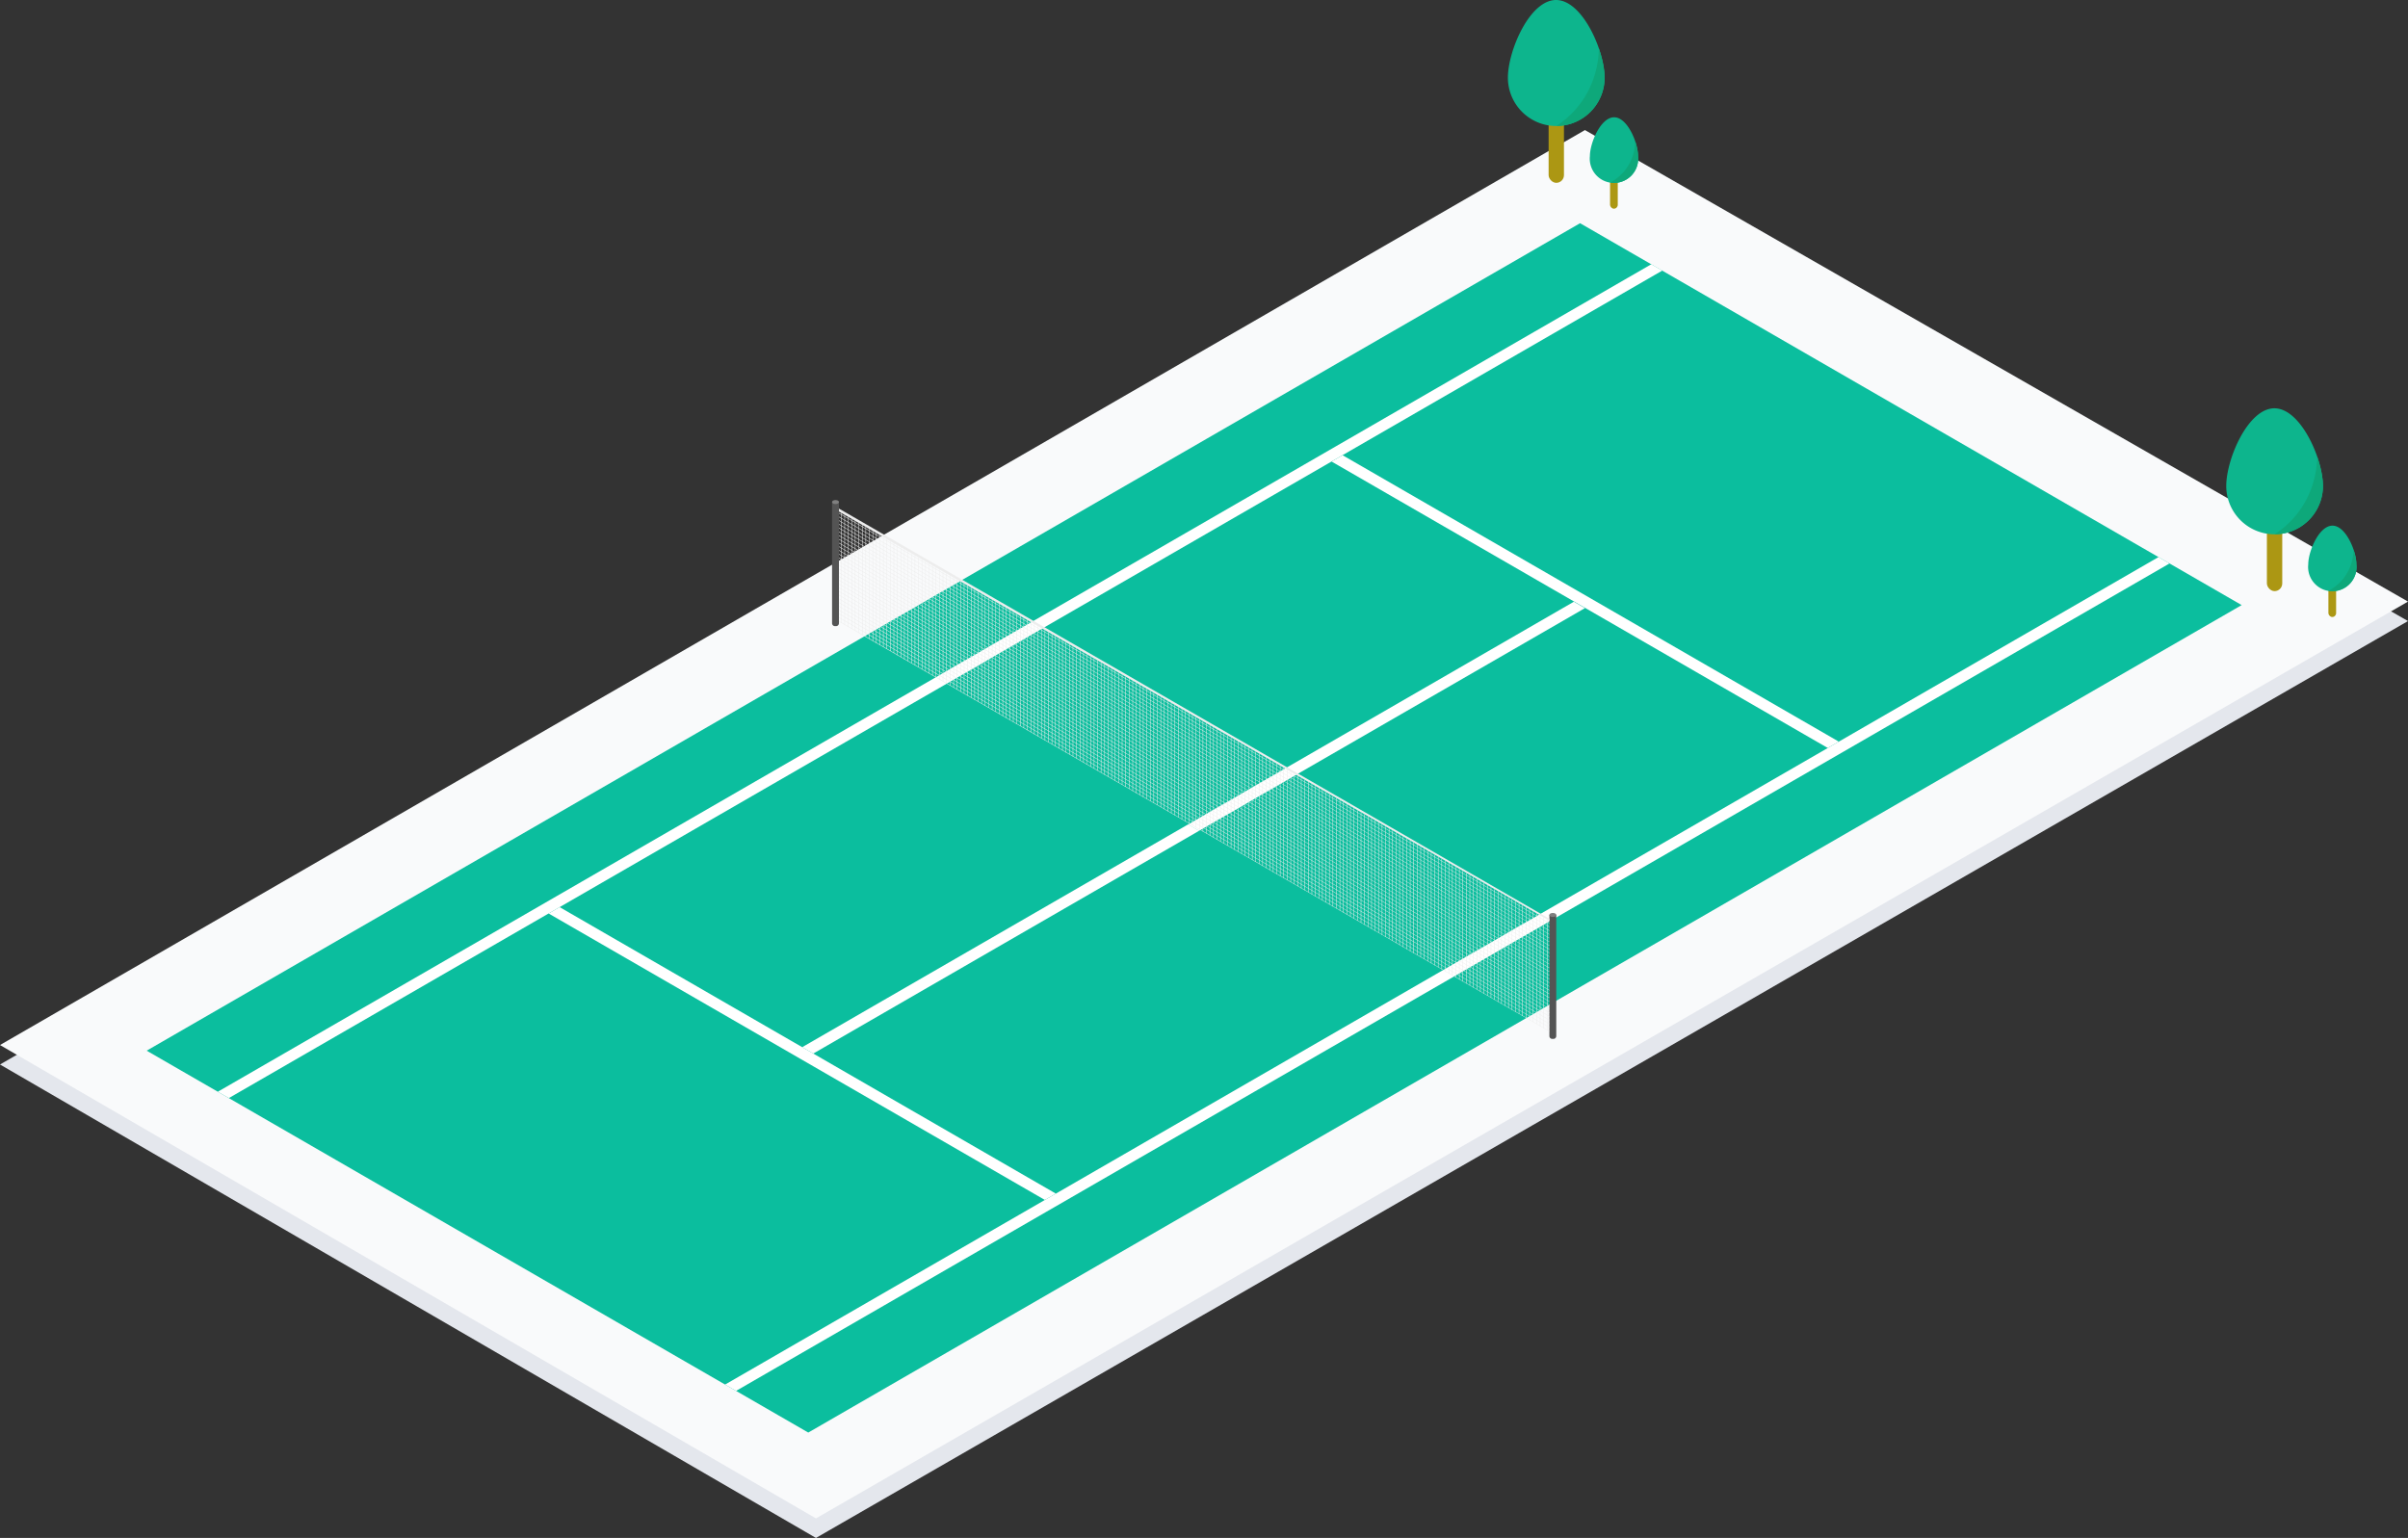
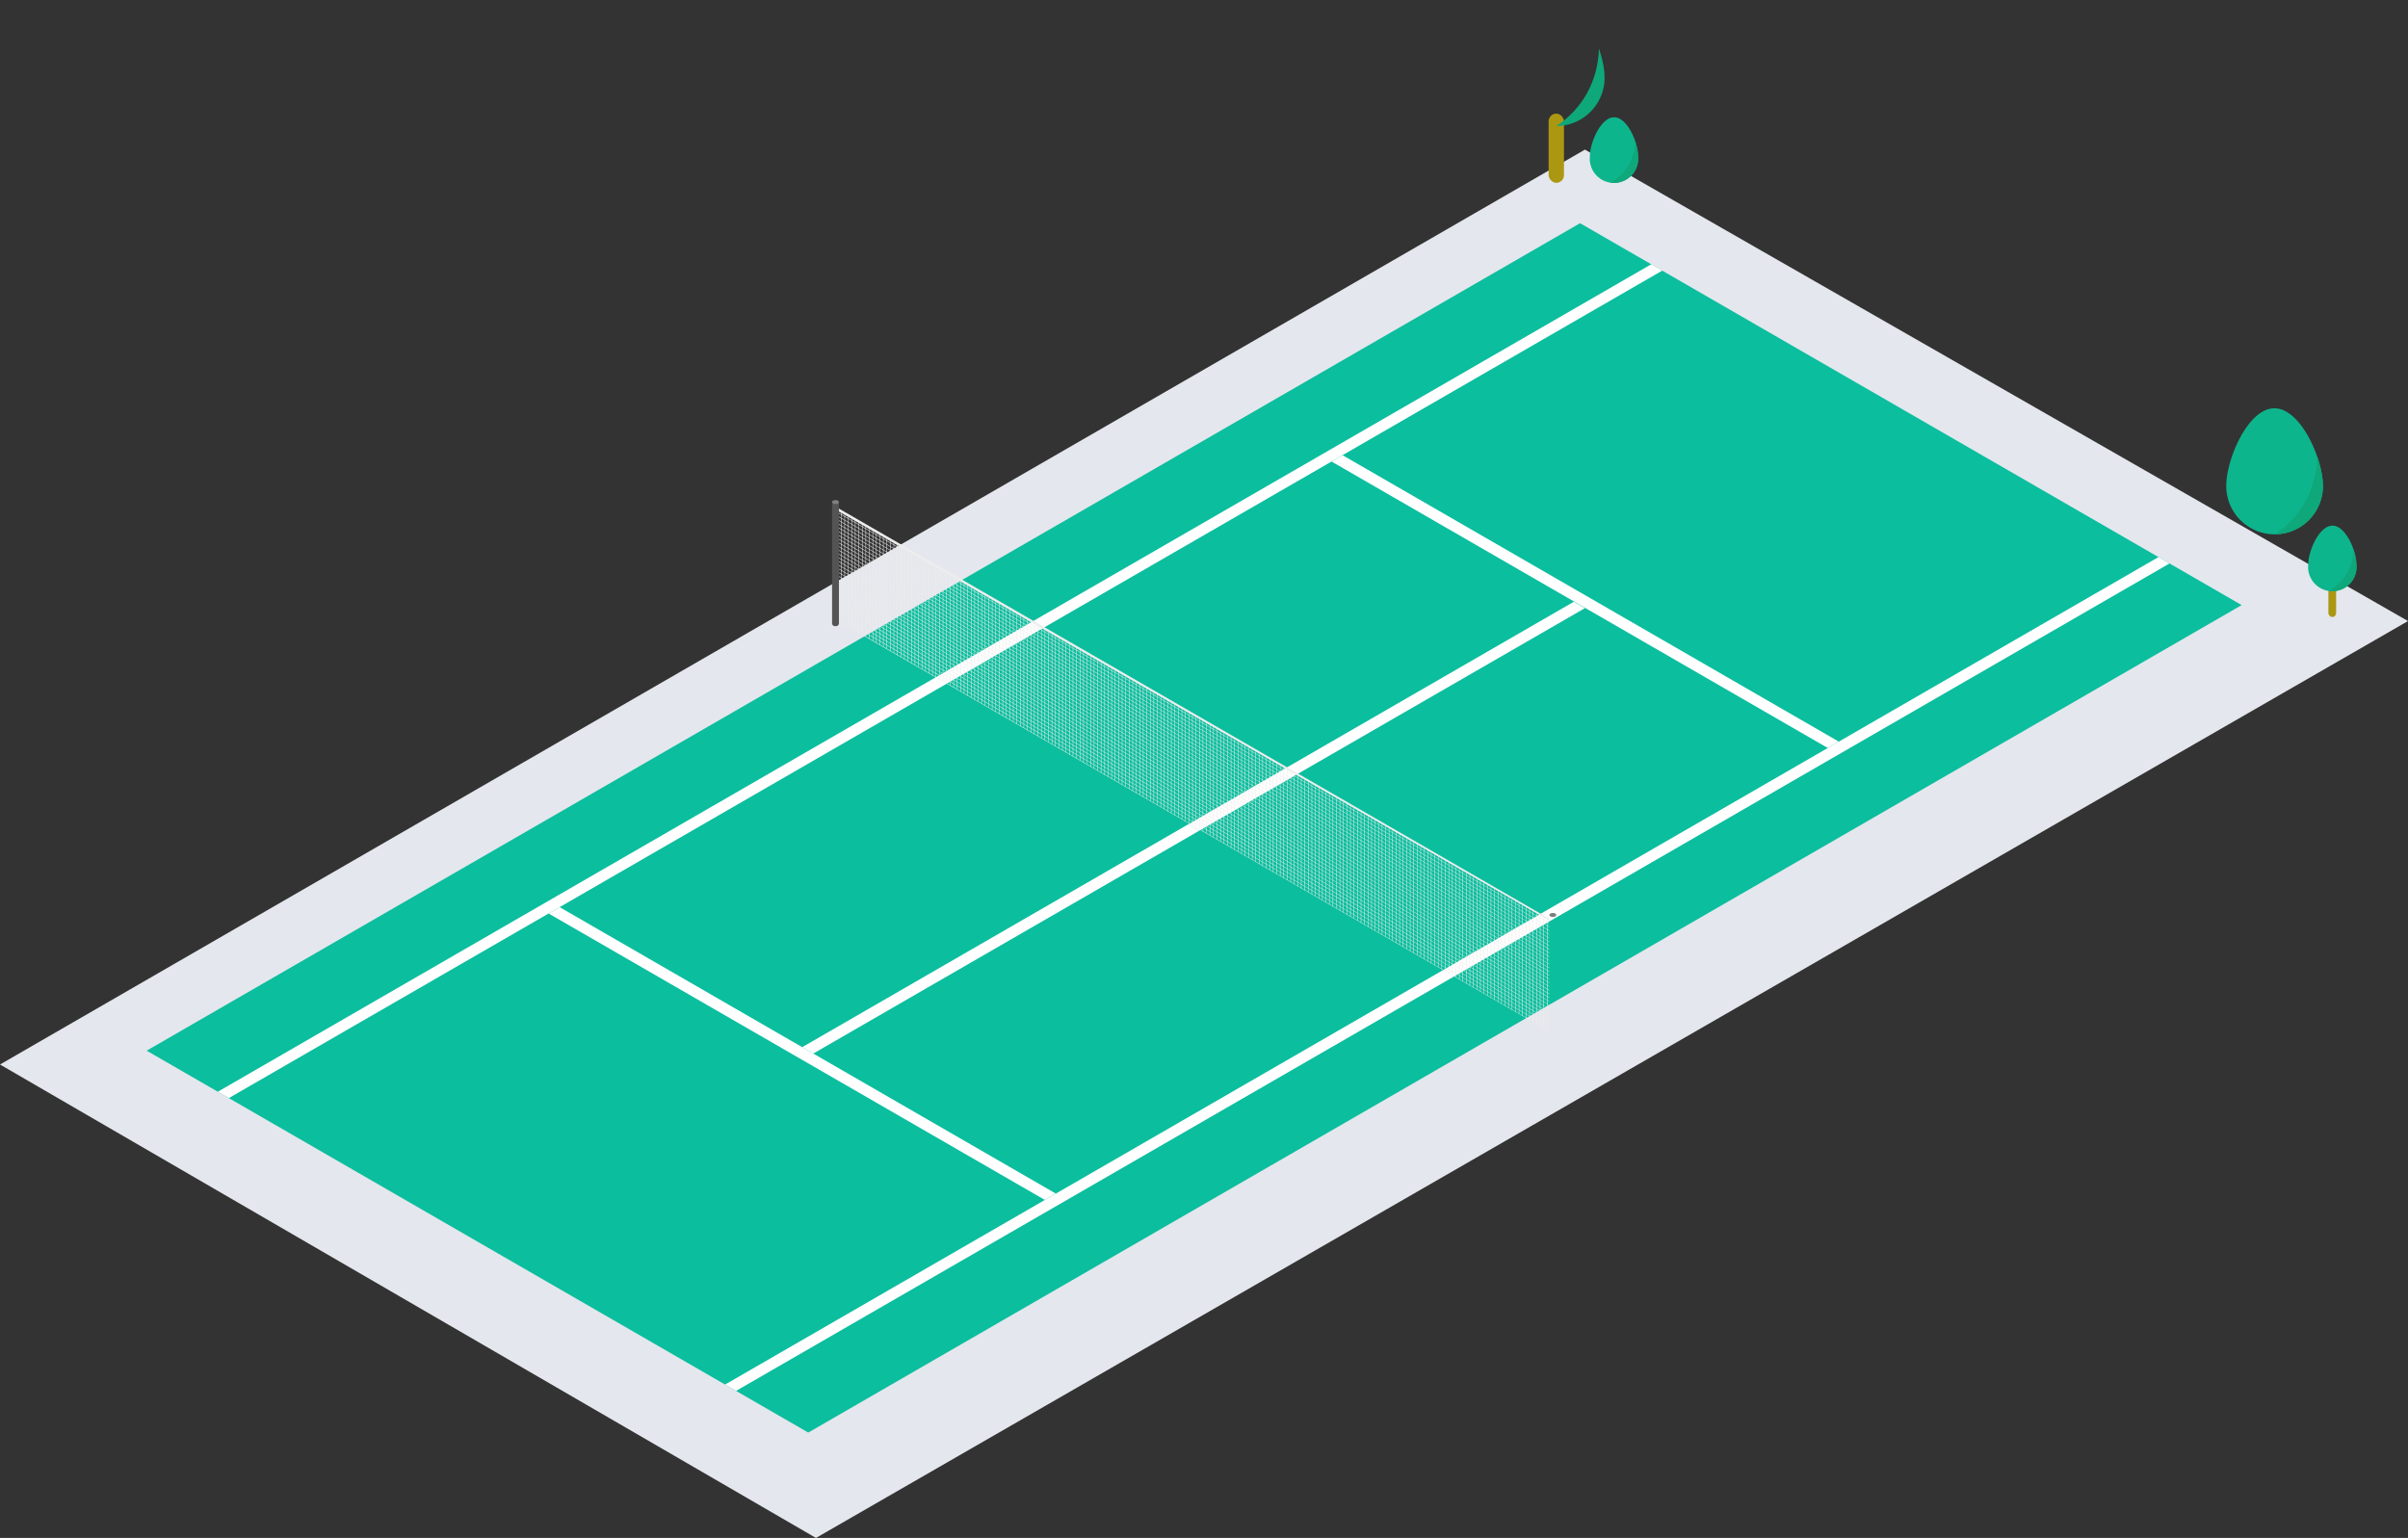
<svg xmlns="http://www.w3.org/2000/svg" viewBox="0 0 350.03 223.59">
  <rect x="0" y="0" width="350.03" height="223.59" fill="#333333" stroke="none" />
  <defs>
    <clipPath id="clip-path">
      <path class="cls-1" d="M233.25 11.29a7 7 0 01-14.06 0c0-3.88 3.15-11.29 7-11.29s7.06 7.41 7.06 11.29z" />
    </clipPath>
    <clipPath id="clip-path-2">
      <path class="cls-1" d="M238.11 22.7a3.52 3.52 0 11-7 0c0-1.94 1.58-5.65 3.52-5.65s3.48 3.71 3.48 5.65z" />
    </clipPath>
    <clipPath id="clip-path-3">
      <path class="cls-1" d="M337.67 70.65a7 7 0 01-14.06 0c0-3.88 3.15-11.29 7-11.29s7.06 7.41 7.06 11.29z" />
    </clipPath>
    <clipPath id="clip-path-4">
      <path class="cls-1" d="M342.53 82.06a3.52 3.52 0 11-7 0c0-1.94 1.58-5.64 3.52-5.64s3.48 3.7 3.48 5.64z" />
    </clipPath>
    <style>.cls-1{fill:none}.cls-5{fill:#fff}.cls-6{fill:#545454}.cls-7{fill:#7f7f7f}.cls-8{fill:#ededed}.cls-9{fill:#ac9713}.cls-10{fill:#0db58d}.cls-12{fill:#0ea87a}</style>
  </defs>
  <g id="レイヤー_2">
    <g id="contents">
      <g id="tenis">
        <path fill="#e4e7ed" d="M0 154.76L230.39 21.75l119.64 68.54-231.42 133.3L0 154.76z" />
-         <path fill="#f9fafb" d="M0 151.93L230.39 18.91l119.64 68.55-231.42 133.29L0 151.93z" />
        <path fill="#0bbe9e" d="M21.32 152.75l96.17 55.52 208.36-120.3-96.17-55.52-208.36 120.3z" />
        <path class="cls-5" d="M172.69 119.87l1.6.92 56.1-32.38-1.61-.93-56.09 32.39z" />
        <path class="cls-5" d="M116.61 152.24l1.61.93 56.09-32.39-1.6-.93-56.1 32.39zm-11.21 49.05l1.6.92L315.36 81.92l-1.6-.93-208.36 120.3zm-73.74-42.57l1.61.92 208.36-120.3-1.6-.92-208.37 120.3z" />
        <path class="cls-5" d="M79.75 132.81l72.13 41.64 1.6-.92-72.13-41.65-1.6.93zM193.56 67.1l72.12 41.64 1.61-.92-72.13-41.64-1.6.92z" />
        <path class="cls-6" d="M120.95 73h1v17.61a.42.42 0 01-.42.42h-.16a.42.42 0 01-.42-.42V73z" />
        <ellipse class="cls-7" cx="121.45" cy="72.99" rx=".5" ry=".29" />
-         <path class="cls-6" d="M225.22 133h1v17.62a.42.42 0 01-.42.42h-.16a.42.42 0 01-.42-.42V133z" />
        <ellipse class="cls-7" cx="225.72" cy="133.02" rx=".5" ry=".29" />
        <path class="cls-8" d="M225.22 133.57L121.95 73.94v.43l103.27 59.49v-.29zm0 .62L121.95 74.57v.08l103.27 59.6v-.06zm0 .54L121.95 75.11v.08l103.27 59.6v-.06zm0 .54L121.95 75.65v.08l103.27 59.6v-.06zm0 .55L121.95 76.19v.08l103.27 59.6v-.05zm0 .54L121.95 76.73v.08l103.27 59.6v-.05zm0 .54L121.95 77.28v.08l103.27 59.59v-.05zm0 .54L121.95 77.82v.08l103.27 59.6v-.06zm0 .54L121.95 78.36v.08l103.27 59.6v-.06zm0 .54L121.95 78.9v.08l103.27 59.6v-.06zm0 .55L121.95 79.44v.08l103.27 59.6v-.05zm0 .54L121.95 79.98v.08l103.27 59.6v-.05zm0 .54L121.95 80.53v.08l103.27 59.59v-.05zm0 .54L121.95 81.07v.08l103.27 59.6v-.06zm0 .54L121.95 81.61v.08l103.27 59.6v-.06zm0 .54L121.95 82.15v.08l103.27 59.6v-.06zm0 .55L121.95 82.69v.08l103.27 59.6v-.05zm0 .54L121.95 83.23v.08l103.27 59.6v-.05zm0 .54L121.95 83.78v.08l103.27 59.59v-.05zm0 .54L121.95 84.32v.08L225.22 144v-.06zm0 .54L121.95 84.86v.08l103.27 59.6v-.06zm0 .54L121.95 85.4v.08l103.27 59.6v-.06zm0 .55L121.95 85.94v.08l103.27 59.6v-.05zm0 .54L121.95 86.48v.08l103.27 59.6v-.05zm0 .54L121.95 87.03v.08l103.27 59.59v-.05zm0 .54L121.95 87.57v.08l103.27 59.6v-.06zm0 .54L121.95 88.11v.08l103.27 59.6v-.06zm0 .54L121.95 88.65v.08l103.27 59.6v-.06zm0 .55L121.95 89.19v.08l103.27 59.6v-.05zm0 .54L121.95 89.73v.08l103.27 59.6v-.05zm0 .54L121.95 90.28v.08l103.27 59.59v-.05z" />
        <path class="cls-8" d="M122.24 74.53h.07v15.99h-.07zm.51.3h.07v15.99h-.07zm.51.29h.07v15.99h-.07zm.51.3h.07v15.99h-.07zm.51.29h.07V91.7h-.07zm.51.29h.07v15.99h-.07zm.52.3h.07v15.99h-.07zm.51.29h.07v15.99h-.07zm.51.3h.07v15.99h-.07zm.51.29h.07v15.99h-.07zm.51.3h.07v16h-.07zm.51.29h.07v16h-.07zm.51.29h.07v16h-.07zm.51.3h.07v16h-.07zm.51.29h.07v16h-.07zm.51.3h.07v16h-.07zm.51.29h.07v16h-.07zm.51.3h.07v16h-.07zm.51.29h.07v16h-.07zm.52.29h.07v16h-.07zm.51.3h.07v16h-.07zm.51.29h.07v16h-.07zm.51.3h.07v16h-.07zm.51.29h.07v16h-.07zm.51.3h.07v16h-.07zm.51.29h.07v16h-.07zm.51.29h.07v16h-.07zm.51.3h.07v16h-.07zm.51.29h.07v16h-.07zm.51.3h.07v16h-.07zm.51.29h.07v16h-.07zm.52.29h.07v16h-.07zm.51.3h.07v16.01h-.07zm.51.29h.07v16.01h-.07zm.51.3h.07v16.01h-.07zm.51.29h.07v16.01h-.07zm.51.3h.07v16.01h-.07zm.51.29h.07v16.01h-.07zm.51.29h.07v16.01h-.07zm.51.3h.07v16.01h-.07zm.51.29h.07v16.01h-.07zm.51.3h.07v16.01h-.07zm.51.29h.07v16.01h-.07zm.51.3h.07v16.01h-.07zm.52.29h.07v16.01h-.07zm.51.29h.07v16.01h-.07zm.51.3h.07v16.01h-.07zm.51.29h.07v16.01h-.07zm.51.3h.07v16.01h-.07zm.51.29h.07v16.01h-.07zm.51.3h.07v16.01h-.07zm.51.29h.07v16.01h-.07zm.51.29h.07v16.01h-.07zm.51.3h.07v16.02h-.07zm.51.29h.07v16.02h-.07zm.51.3h.07v16.02h-.07zm.51.29h.07v16.02h-.07zm.52.3h.07v16.02h-.07zm.51.29h.07v16.02h-.07zm.51.29h.07v16.02h-.07zm.51.3h.07v16.02h-.07zm.51.29h.07v16.02h-.07zm.51.3h.07v16.02h-.07zm.51.29h.07v16.02h-.07zm.51.29h.07v16.02h-.07zm.51.3h.07v16.02h-.07zm.51.29h.07v16.02h-.07zm.51.3h.07v16.02h-.07zm.51.29h.07v16.02h-.07zm.51.3h.07v16.02h-.07zm.52.29h.07v16.02H158zm.51.29h.07v16.02h-.07zm.51.3h.07v16.02h-.07zm.51.29h.07v16.02h-.07zm.51.3h.07v16.02h-.07zm.51.29h.07v16.03h-.07zm.51.3h.07v16.03h-.07zm.51.29h.07v16.03h-.07zm.51.29h.07v16.03h-.07zm.51.3h.07v16.03h-.07zm.51.29h.07v16.03h-.07zm.51.3h.07v16.03h-.07zm.51.29h.07v16.03h-.07zm.52.3h.07v16.03h-.07zm.51.29h.07v16.03h-.07zm.51.29h.07v16.03h-.07zm.51.3h.07v16.03h-.07zm.51.29h.07v16.03h-.07zm.51.3h.07v16.03h-.07zm.51.29h.07v16.03h-.07zm.51.3h.07v16.03h-.07zm.51.29h.07v16.03h-.07zm.51.29h.07v16.03h-.07zm.51.3h.07v16.03h-.07zm.51.29h.07v16.03h-.07zm.52.3h.07v16.03h-.07zm.51.29h.07v16.04h-.07zm.51.29h.07v16.04h-.07zm.51.3h.07v16.04h-.07zm.51.29h.07v16.04h-.07zm.51.3h.07V120h-.07zm.51.29h.07v16.04h-.07zm.51.3h.07v16.04h-.07zm.51.29h.07v16.04h-.07zm.51.29h.07v16.04h-.07zm.51.3h.07v16.04h-.07zm.51.29h.07v16.04h-.07zm.51.3h.07v16.04h-.07zm.52.29h.07v16.04h-.07zm.51.3h.07v16.04h-.07zm.51.29h.07v16.04h-.07zm.51.29h.07v16.04h-.07zm.51.3h.07v16.04h-.07zm.51.29h.07v16.04h-.07zm.51.3h.07v16.04h-.07zm.51.29h.07v16.04h-.07zm.51.3h.07v16.04h-.07zm.51.29h.07V125H182zm.51.29h.07v16.05h-.07zm.51.3h.07v16.05h-.07zm.51.29h.07v16.05h-.07zm.52.3h.07v16.05h-.07zm.51.29h.07v16.05h-.07zm.51.29h.07v16.05h-.07zm.51.3h.07v16.05h-.07zm.51.29h.07v16.05h-.07zm.51.3h.07v16.05h-.07zm.51.29h.07v16.05h-.07zm.51.3h.07v16.05h-.07zm.51.29h.07v16.05h-.07zm.51.29h.07v16.05h-.07zm.51.3h.07v16.05h-.07zm.51.29h.07v16.05h-.07zm.51.3h.07v16.05h-.07zm.52.29h.07v16.05h-.07zm.51.3h.07v16.05h-.07zm.51.29h.07v16.05h-.07zm.51.29h.07v16.05h-.07zm.51.3h.07v16.05h-.07zm.51.29h.07v16.06h-.07zm.51.3h.07v16.06h-.07zm.51.29h.07v16.06h-.07zm.51.3h.07v16.06h-.07zm.51.29h.07v16.06h-.07zm.51.29h.07v16.06h-.07zm.51.3h.07v16.06h-.07zm.51.29h.07v16.06h-.07zm.52.3h.07v16.06h-.07zm.51.29h.07v16.06h-.07zm.51.3h.07v16.06h-.07zm.51.29h.07v16.06h-.07zm.51.29h.07v16.06h-.07zm.51.3h.07v16.06h-.07zm.51.29h.07v16.06h-.07zm.51.3h.07v16.06h-.07zm.51.29h.07v16.06h-.07zm.51.29h.07v16.06h-.07zm.51.3h.07v16.06h-.07zm.51.29h.07v16.06h-.07zm.51.3h.07v16.06h-.07zm.52.29h.07v16.06h-.07zm.51.3h.07v16.07h-.07zm.51.29h.07v16.07h-.07zm.51.29h.07v16.07h-.07zm.51.3h.07v16.07h-.07zm.51.29h.07v16.07h-.07zm.51.3h.07v16.07h-.07zm.51.29h.07v16.07h-.07zm.51.3h.07v16.07h-.07zm.51.29h.07v16.07h-.07zm.51.29h.07v16.07h-.07zm.51.3h.07v16.07h-.07zm.52.29h.07v16.07h-.07zm.51.3h.07v16.07h-.07zm.51.29h.07v16.07h-.07zm.51.3h.07v16.07h-.07zm.51.29h.07v16.07h-.07zm.51.29h.07v16.07h-.07zm.51.3h.07v16.07h-.07zm.51.29h.07v16.07h-.07zm.51.3h.07v16.07h-.07zm.51.29h.07v16.07h-.07zm.51.3h.07v16.08h-.07zm.51.29h.07v16.08h-.07zm.51.29h.07v16.08h-.07zm.52.3h.07v16.08h-.07zm.51.29h.07v16.08h-.07zm.51.3h.07v16.08h-.07zm.51.29h.07v16.08h-.07zm.51.29h.07v16.08h-.07zm.51.3h.07v16.08h-.07zm.51.29h.07v16.08h-.07zm.51.3h.07v16.08h-.07zm.51.29h.07v16.08h-.07zm.51.3h.07v16.08h-.07zm.51.29h.07v16.08h-.07zm.51.29h.07v16.08h-.07zm.51.3h.07v16.08h-.07zm.52.29h.07v16.08h-.07zm.51.3h.07v16.08h-.07zm.51.29h.07v16.08h-.07zm.51.3h.07v16.08h-.07z" />
      </g>
      <rect class="cls-9" x="225.11" y="16.52" width="2.23" height="10.06" rx="1.12" />
-       <path class="cls-10" d="M233.25 11.29a7 7 0 01-14.06 0c0-3.88 3.15-11.29 7-11.29s7.06 7.41 7.06 11.29z" />
      <g clip-path="url(#clip-path)">
        <path class="cls-12" d="M232.4 6.26s1 10.48-10.73 14.2c-11.43 3.61 13.62 4.25 13.62 4.25l2.29-12.77z" />
      </g>
-       <rect class="cls-9" x="234.04" y="25.31" width="1.12" height="5.03" rx=".56" />
      <path class="cls-10" d="M238.11 22.7a3.52 3.52 0 11-7 0c0-1.94 1.58-5.65 3.52-5.65s3.48 3.71 3.48 5.65z" />
      <g clip-path="url(#clip-path-2)">
        <path class="cls-12" d="M237.69 20.18s.51 5.24-5.37 7.1c-5.71 1.81 6.81 2.13 6.81 2.13l1.15-6.41z" />
      </g>
-       <rect class="cls-9" x="329.52" y="75.88" width="2.23" height="10.06" rx="1.12" />
      <path class="cls-10" d="M337.67 70.65a7 7 0 01-14.06 0c0-3.88 3.15-11.29 7-11.29s7.06 7.41 7.06 11.29z" />
      <g clip-path="url(#clip-path-3)">
        <path class="cls-12" d="M336.82 65.62s1 10.48-10.73 14.2c-11.43 3.61 13.62 4.25 13.62 4.25L342 71.3z" />
      </g>
      <rect class="cls-9" x="338.46" y="84.67" width="1.12" height="5.03" rx=".56" />
      <path class="cls-10" d="M342.53 82.06a3.52 3.52 0 11-7 0c0-1.94 1.58-5.64 3.52-5.64s3.48 3.7 3.48 5.64z" />
      <g clip-path="url(#clip-path-4)">
        <path class="cls-12" d="M342.1 79.55s.52 5.23-5.36 7.09c-5.71 1.81 6.81 2.13 6.81 2.13l1.15-6.39z" />
      </g>
    </g>
  </g>
</svg>